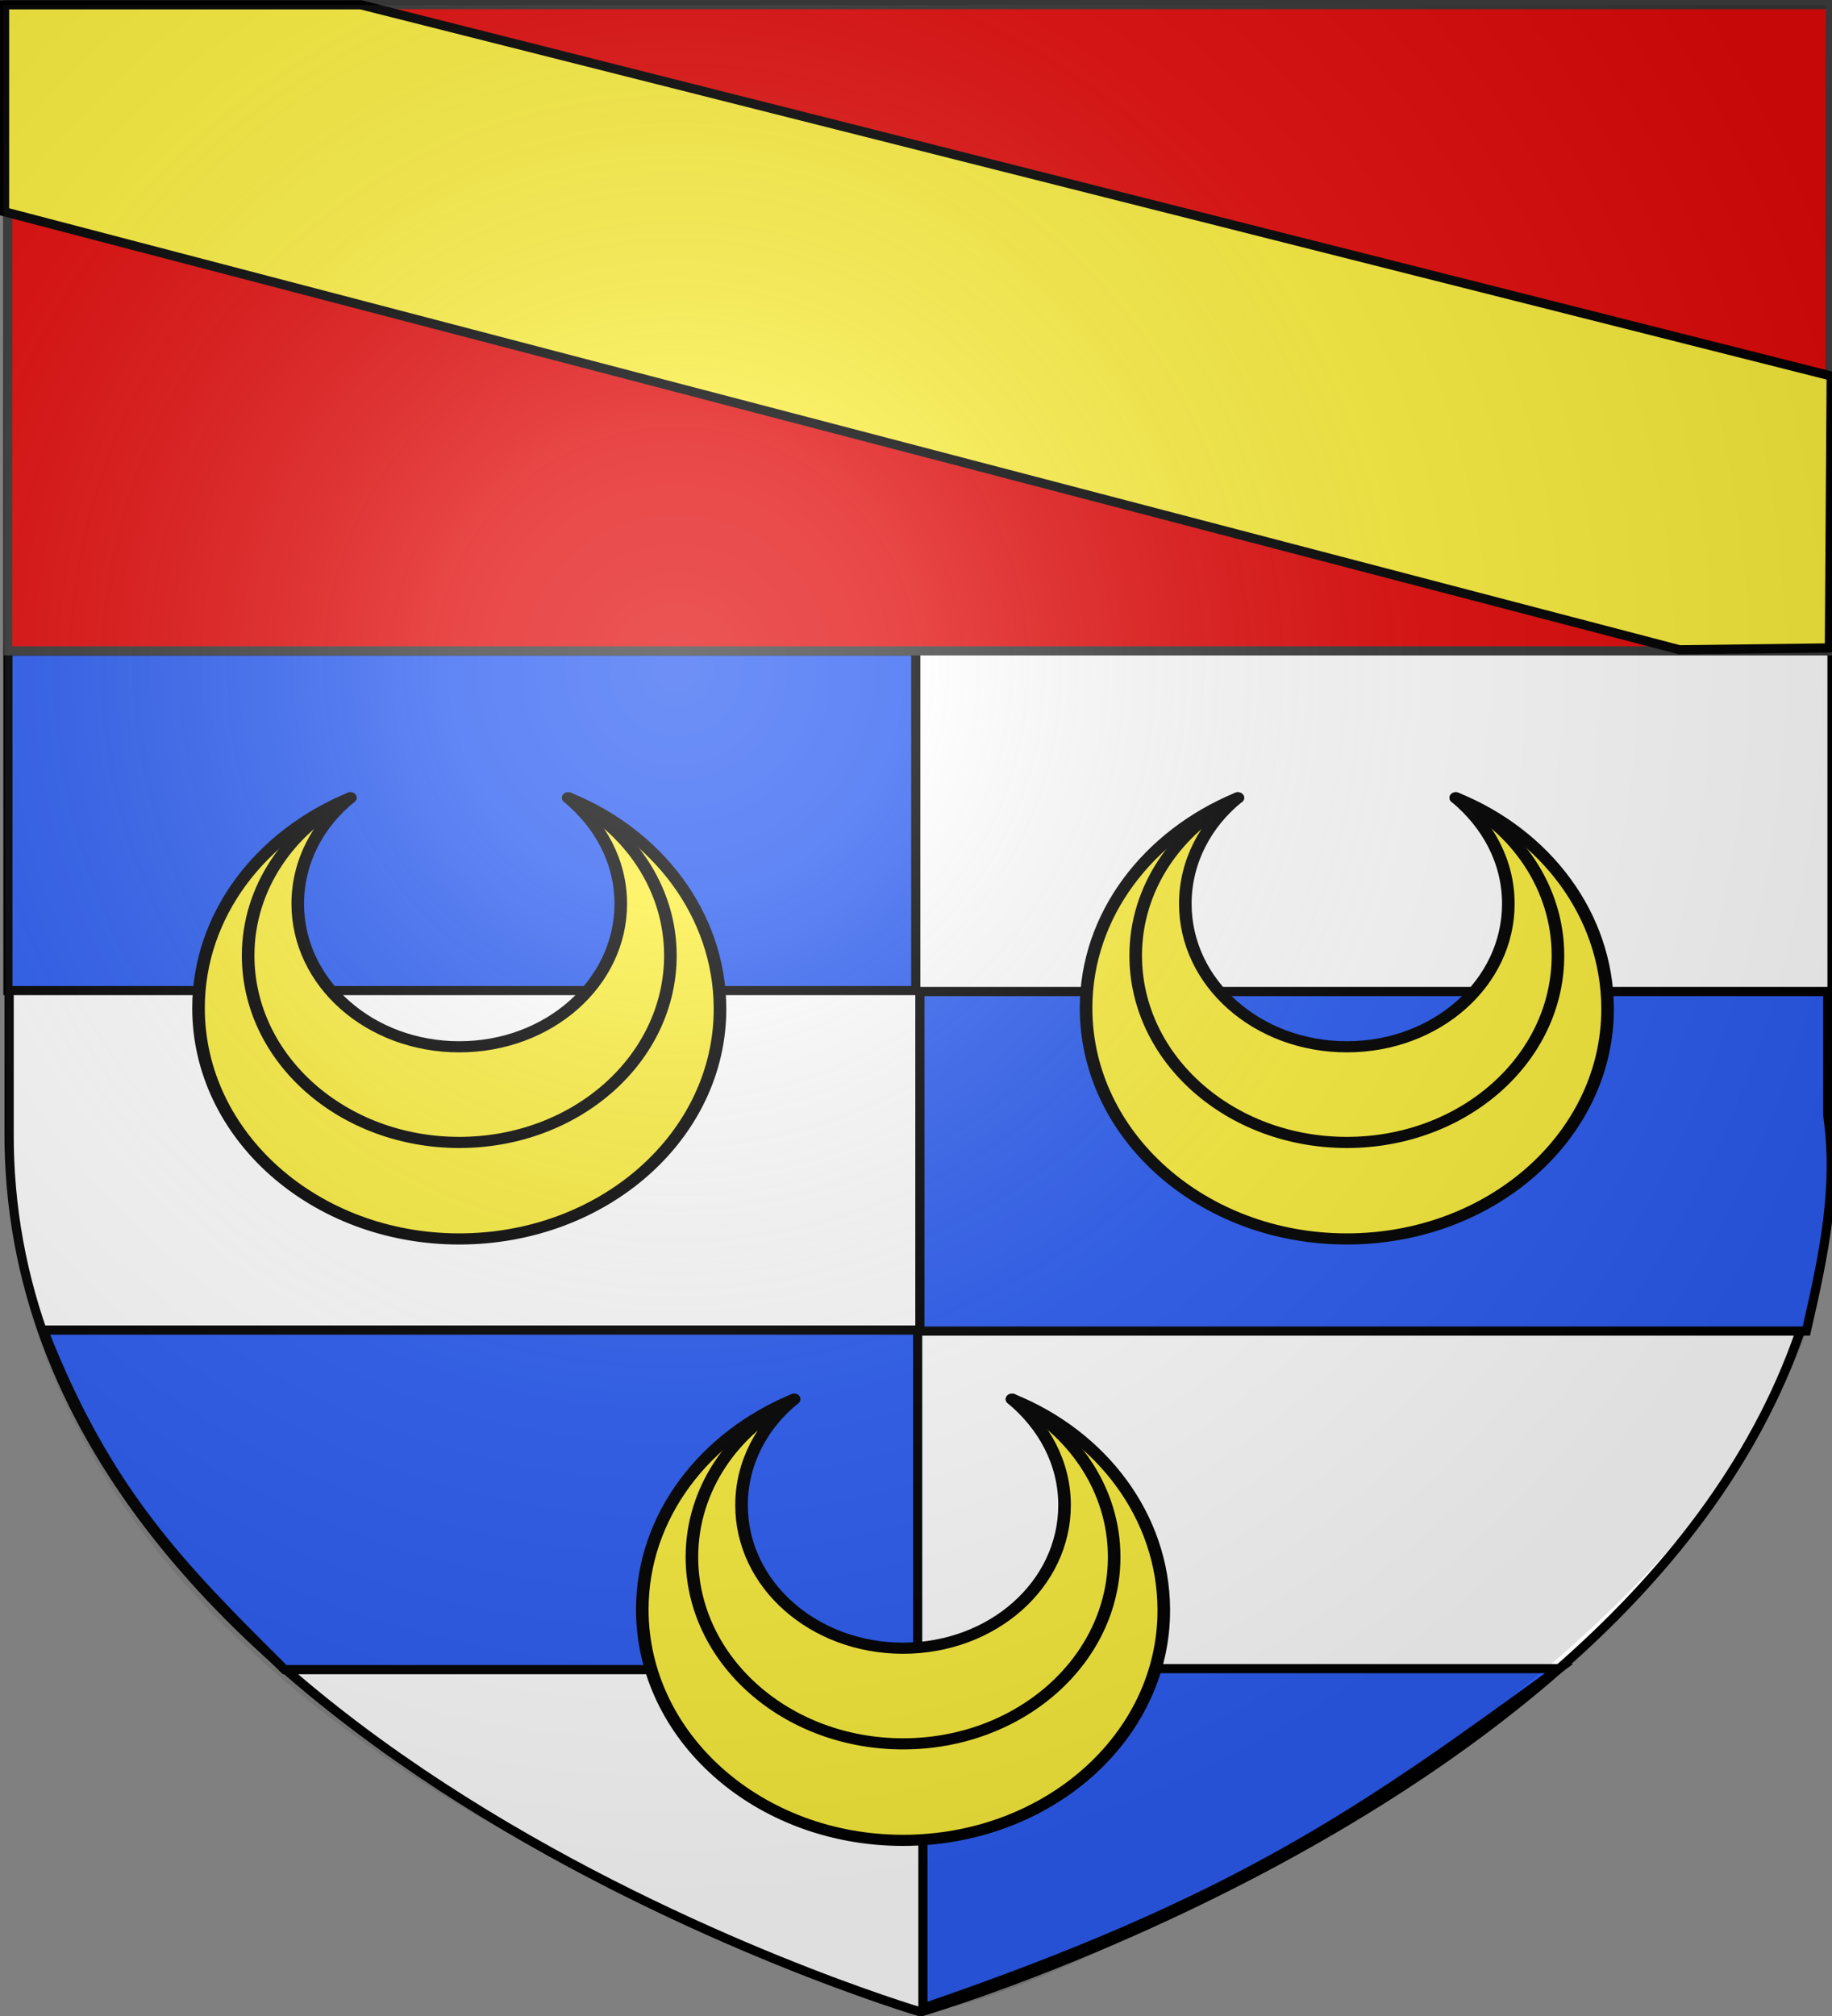
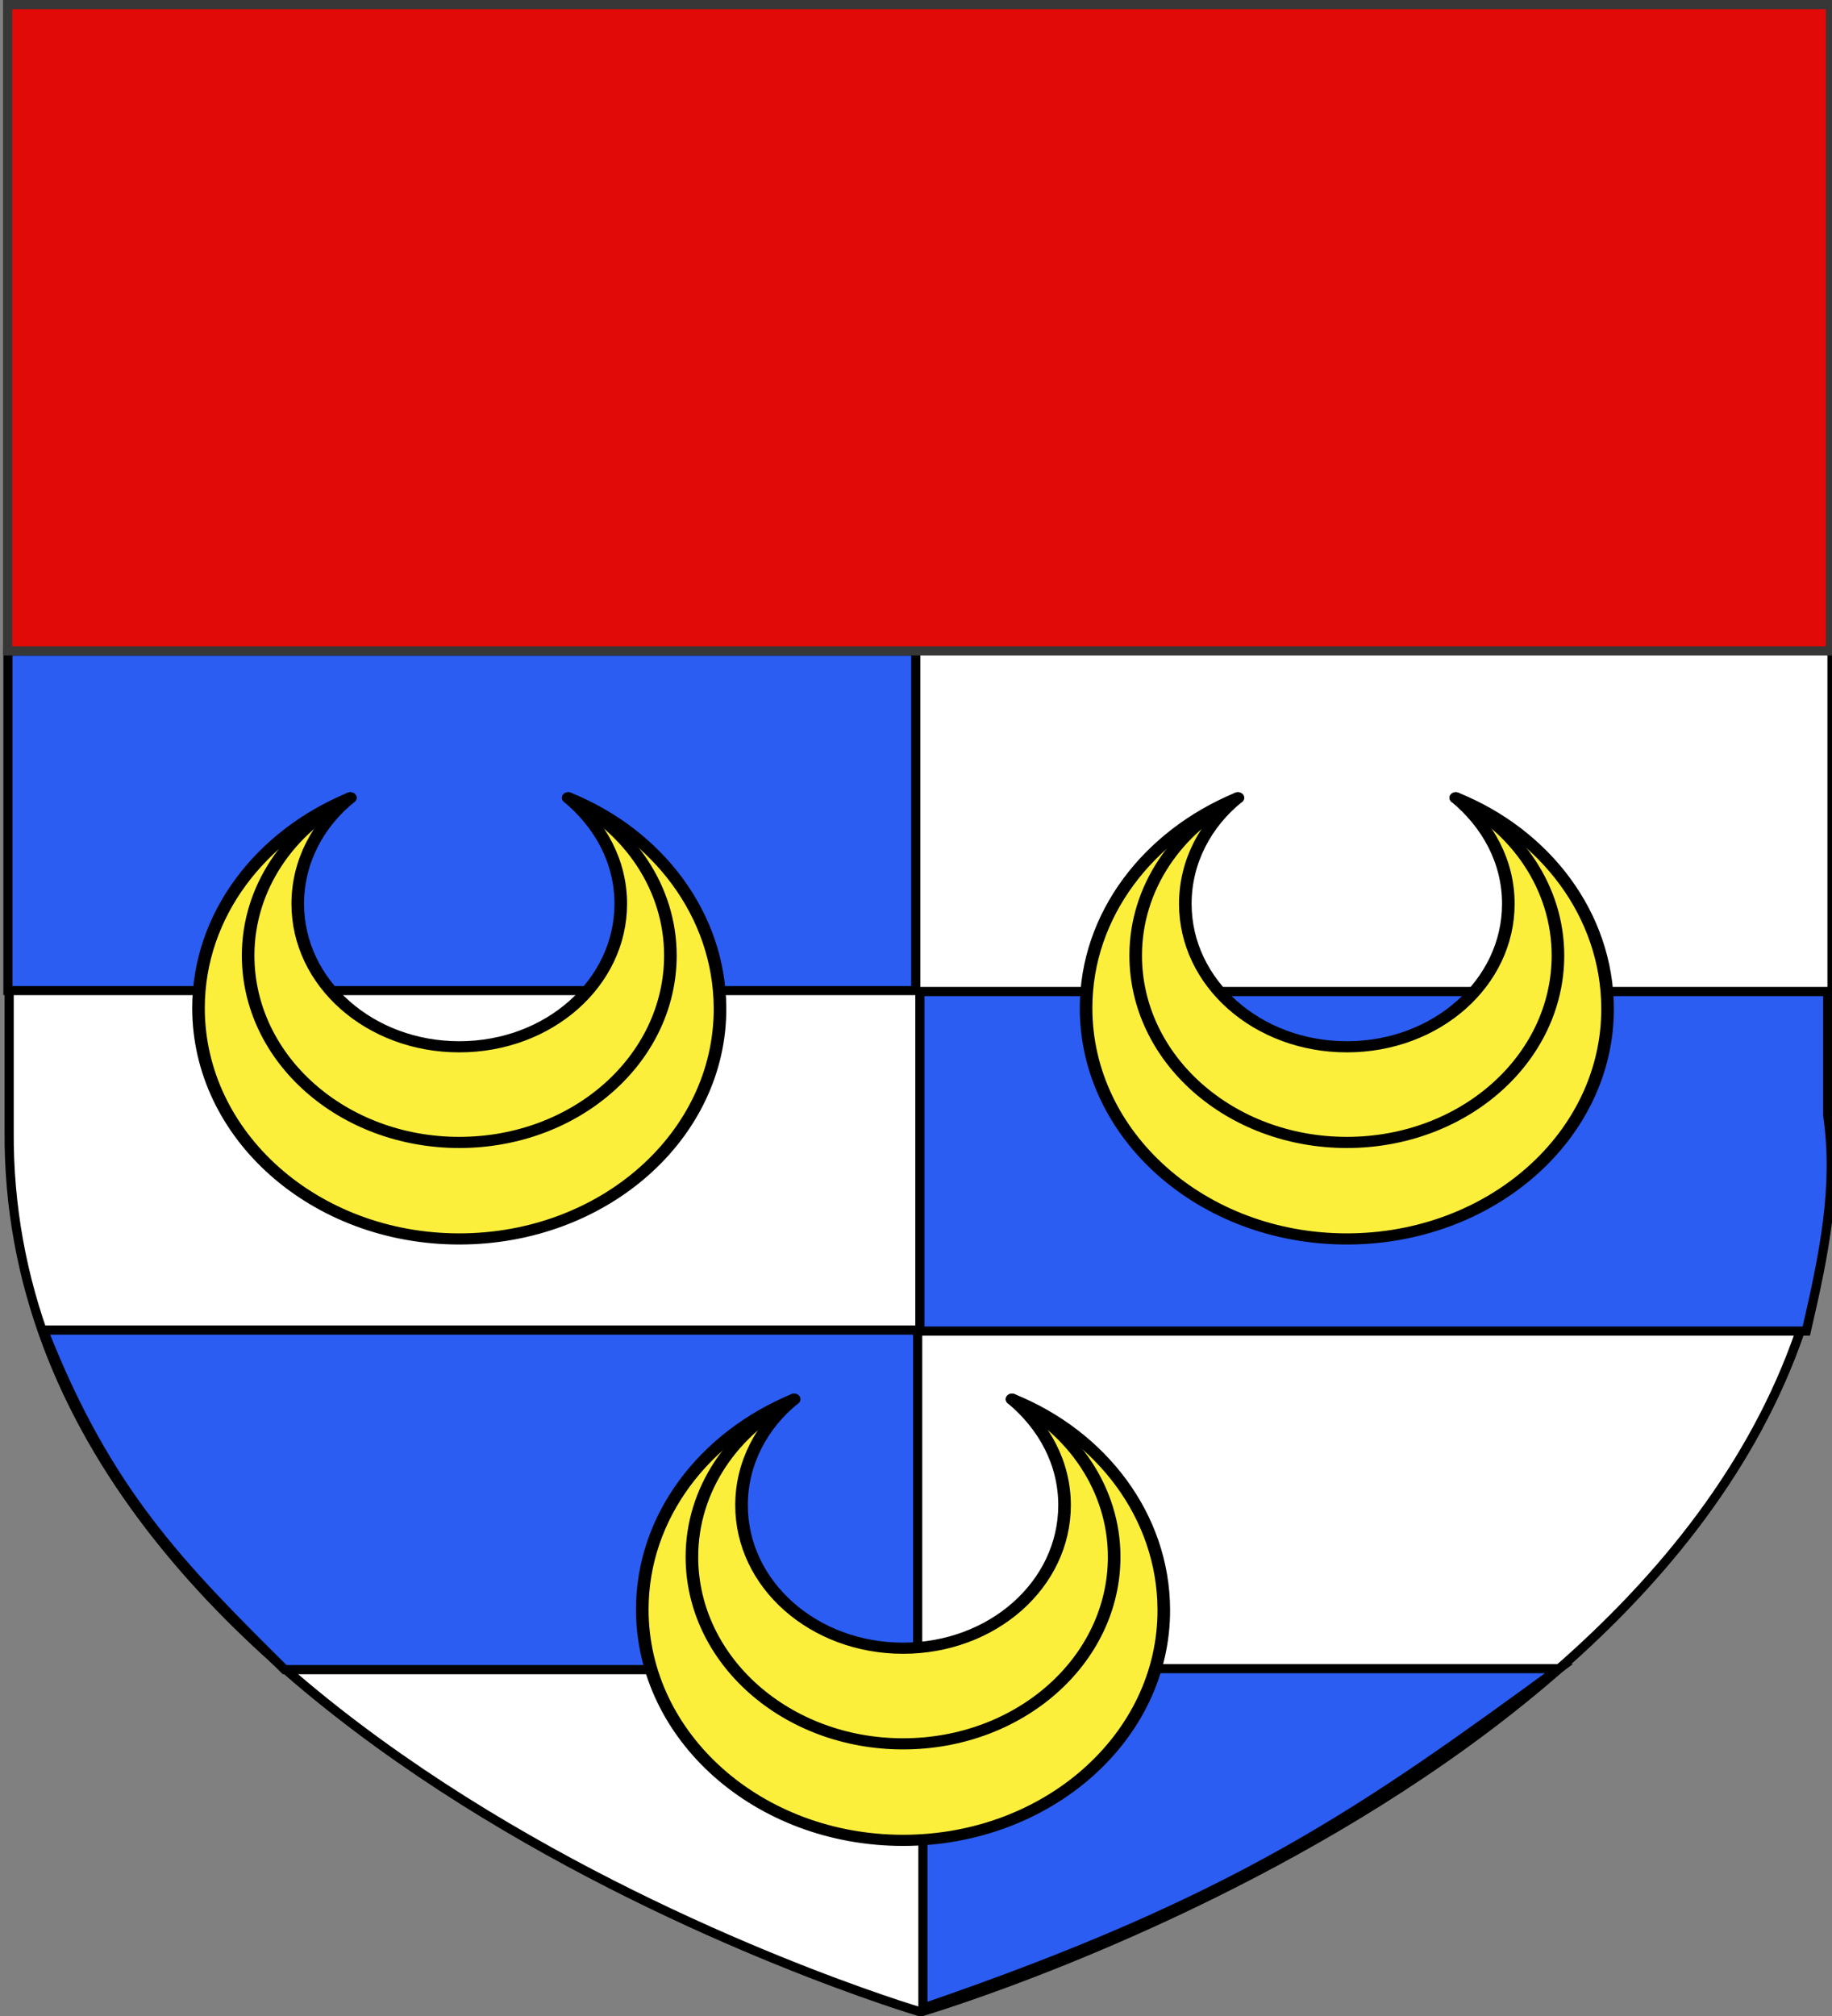
<svg xmlns="http://www.w3.org/2000/svg" xmlns:xlink="http://www.w3.org/1999/xlink" width="600" height="660" viewBox="-300 -300 600 660">
  <rect x="-300" y="-300" width="600" height="660" fill="#808080" stroke="none" />
  <defs>
    <g id="c">
-       <path id="b" d="M0 0v1h.5z" transform="rotate(18 3.157 -.5)" />
      <use xlink:href="#b" width="810" height="540" transform="scale(-1 1)" />
    </g>
    <g id="d">
      <use xlink:href="#c" width="810" height="540" transform="rotate(72)" />
      <use xlink:href="#c" width="810" height="540" transform="rotate(144)" />
    </g>
    <g id="f">
      <path id="e" d="M0 0v1h.5z" transform="rotate(18 3.157 -.5)" />
      <use xlink:href="#e" width="810" height="540" transform="scale(-1 1)" />
    </g>
    <g id="g">
      <use xlink:href="#f" width="810" height="540" transform="rotate(72)" />
      <use xlink:href="#f" width="810" height="540" transform="rotate(144)" />
    </g>
    <g id="i">
      <path id="h" d="M0 0v1h.5z" transform="rotate(18 3.157 -.5)" />
      <use xlink:href="#h" width="810" height="540" transform="scale(-1 1)" />
    </g>
    <g id="j">
      <use xlink:href="#i" width="810" height="540" transform="rotate(72)" />
      <use xlink:href="#i" width="810" height="540" transform="rotate(144)" />
    </g>
    <g id="l">
      <path id="k" d="M0 0v1h.5z" transform="rotate(18 3.157 -.5)" />
      <use xlink:href="#k" width="810" height="540" transform="scale(-1 1)" />
    </g>
    <g id="m">
      <use xlink:href="#l" width="810" height="540" transform="rotate(72)" />
      <use xlink:href="#l" width="810" height="540" transform="rotate(144)" />
    </g>
    <g id="o">
      <path id="n" d="M0 0v1h.5z" transform="rotate(18 3.157 -.5)" />
      <use xlink:href="#n" width="810" height="540" transform="scale(-1 1)" />
    </g>
    <g id="p">
      <use xlink:href="#o" width="810" height="540" transform="rotate(72)" />
      <use xlink:href="#o" width="810" height="540" transform="rotate(144)" />
    </g>
    <g id="r">
      <path id="q" d="M0 0v1h.5z" transform="rotate(18 3.157 -.5)" />
      <use xlink:href="#q" width="810" height="540" transform="scale(-1 1)" />
    </g>
    <g id="s">
      <use xlink:href="#r" width="810" height="540" transform="rotate(72)" />
      <use xlink:href="#r" width="810" height="540" transform="rotate(144)" />
    </g>
    <g id="v">
      <path id="u" d="M0 0v1h.5z" transform="rotate(18 3.157 -.5)" />
      <use xlink:href="#u" width="810" height="540" transform="scale(-1 1)" />
    </g>
    <g id="w">
      <use xlink:href="#v" width="810" height="540" transform="rotate(72)" />
      <use xlink:href="#v" width="810" height="540" transform="rotate(144)" />
    </g>
    <g id="y">
-       <path id="x" d="M0 0v1h.5z" transform="rotate(18 3.157 -.5)" />
      <use xlink:href="#x" width="810" height="540" transform="scale(-1 1)" />
    </g>
    <g id="z">
      <use xlink:href="#y" width="810" height="540" transform="rotate(72)" />
      <use xlink:href="#y" width="810" height="540" transform="rotate(144)" />
    </g>
    <radialGradient xlink:href="#a" id="B" cx="221.445" cy="226.331" r="300" fx="221.445" fy="226.331" gradientTransform="matrix(1.353 0 0 1.349 -76.24 -84.357)" gradientUnits="userSpaceOnUse" />
    <linearGradient id="a">
      <stop offset="0" style="stop-color:white;stop-opacity:.314" />
      <stop offset=".19" style="stop-color:white;stop-opacity:.251" />
      <stop offset=".6" style="stop-color:#6b6b6b;stop-opacity:.125" />
      <stop offset="1" style="stop-color:black;stop-opacity:.125" />
    </linearGradient>
  </defs>
  <g style="display:inline">
    <g style="display:inline">
      <path d="M1.5 358.677s-300-88.5-298.5-288.5v-168.5h597v168.5c3.042 200.43-298.5 288.5-298.5 288.5Z" style="display:inline;fill:#fff;stroke:#000;stroke-width:3;stroke-linecap:butt;stroke-linejoin:miter;stroke-miterlimit:4;stroke-dasharray:none;stroke-opacity:1" />
      <path d="M-285.775 135.443H.545v111.164h-207.32c-34.428-34.102-58.26-58.303-79-111.164z" style="fill:#2b5df2;stroke:#000;stroke-width:3" />
      <path d="M-297.402-86.866H-.082V24.298h-297.32Z" style="display:inline;fill:#2b5df2;stroke:#000;stroke-width:3" />
      <path d="M2.263 246.28h208.32c-63.647 46.462-104.662 75.672-208.32 111.163zM1.272 24.607h297.32v40.441c3.357 23.371-1.068 44.99-7 70.723H1.272z" style="fill:#2b5df2;stroke:#000;stroke-width:3" />
    </g>
    <path d="M-297.5-298.5h597v211.583h-597z" style="display:inline;fill:#e20909;stroke:#363736;stroke-width:3" />
  </g>
  <g style="display:inline">
    <g style="display:inline">
      <g id="A" stroke="#000" stroke-linecap="round" stroke-linejoin="round" stroke-width="3.68" style="display:inline">
        <path fill="#fcef3c" d="M100 189.815c-54.579 0-98.5-44.134-98.5-98.566 0-39.72 23.523-73.924 57.336-89.738C46.707 12.544 38.99 28.726 38.99 46.748c0 33.836 27.198 61.051 61.011 61.051s61.01-27.215 61.01-61.051c0-18.022-7.717-33.836-19.846-45.237 33.813 15.446 57.18 50.018 57.335 89.738.213 54.433-43.92 98.566-98.499 98.566" style="stroke-width:4.755" transform="matrix(.867 0 0 .767 -90.944 156.91)" />
        <path fill="none" d="M58.836 1.51C35.681 14.75 20.245 40.129 20.245 68.816c0 44.133 35.65 79.808 79.755 79.808s79.755-35.675 79.755-79.808c0-28.687-15.436-54.064-38.591-67.304" style="stroke-width:4.755" transform="matrix(.867 0 0 .767 -90.944 156.91)" />
      </g>
      <use xlink:href="#A" width="100%" height="100%" transform="translate(-145.343 -196.89)" />
      <use xlink:href="#A" width="100%" height="100%" transform="translate(145.343 -196.89)" />
    </g>
-     <path d="M-298.5-298.428v67.77L250.07-87.277l49.064-.612.6-89.012-481.548-121.527z" style="display:inline;fill:#fcef3c;stroke:#000;stroke-width:3;stroke-linecap:butt;stroke-linejoin:miter;stroke-miterlimit:4;stroke-dasharray:none;stroke-opacity:1" />
  </g>
  <g style="display:inline">
    <g style="display:inline">
      <path d="M0 0h600v660H0z" style="fill:none;stroke:none" transform="matrix(-1 0 0 1 298.5 -298.5)" />
    </g>
-     <path d="M301.39 659.89c24.364 8.798 313.03-127.005 299.804-275.807L599.89 3.566h-597L3.87 385.81C15.83 568.888 251.095 640.106 301.39 659.89" style="opacity:1;fill:url(#B);fill-opacity:1;fill-rule:evenodd;stroke:none;stroke-width:1px;stroke-linecap:butt;stroke-linejoin:miter;stroke-opacity:1" transform="translate(-301.89 -301.89)" />
  </g>
</svg>